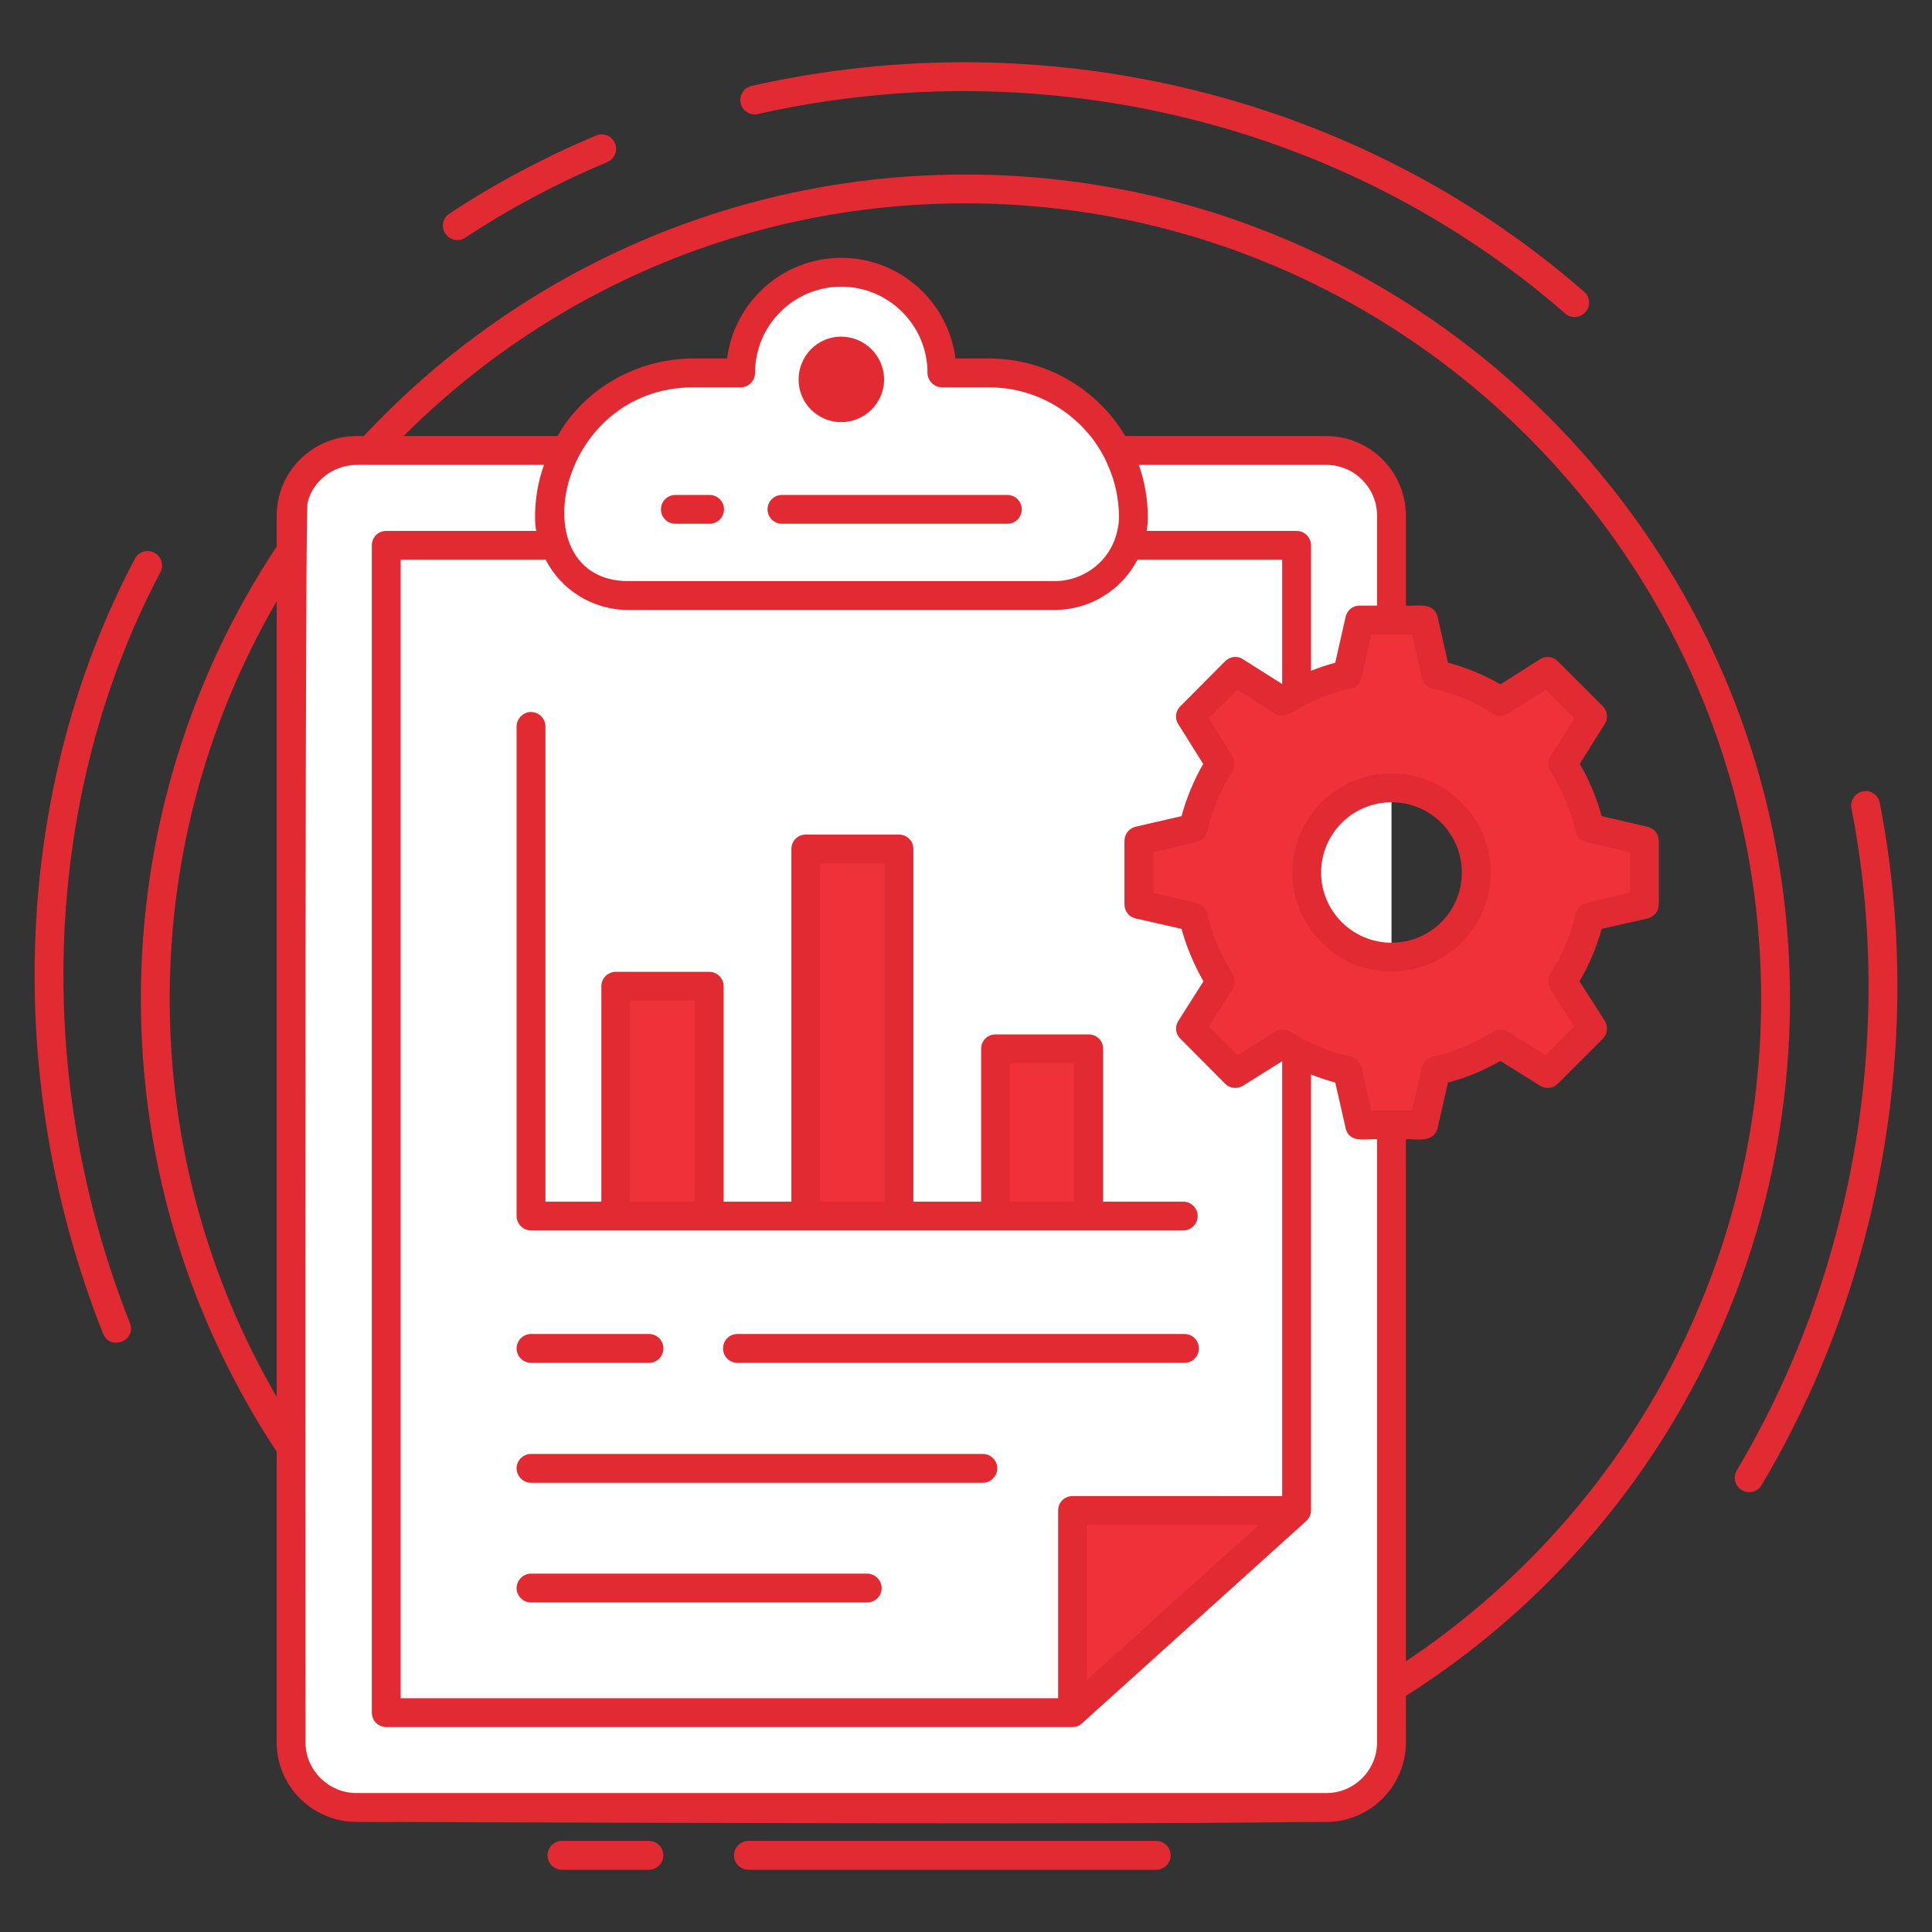
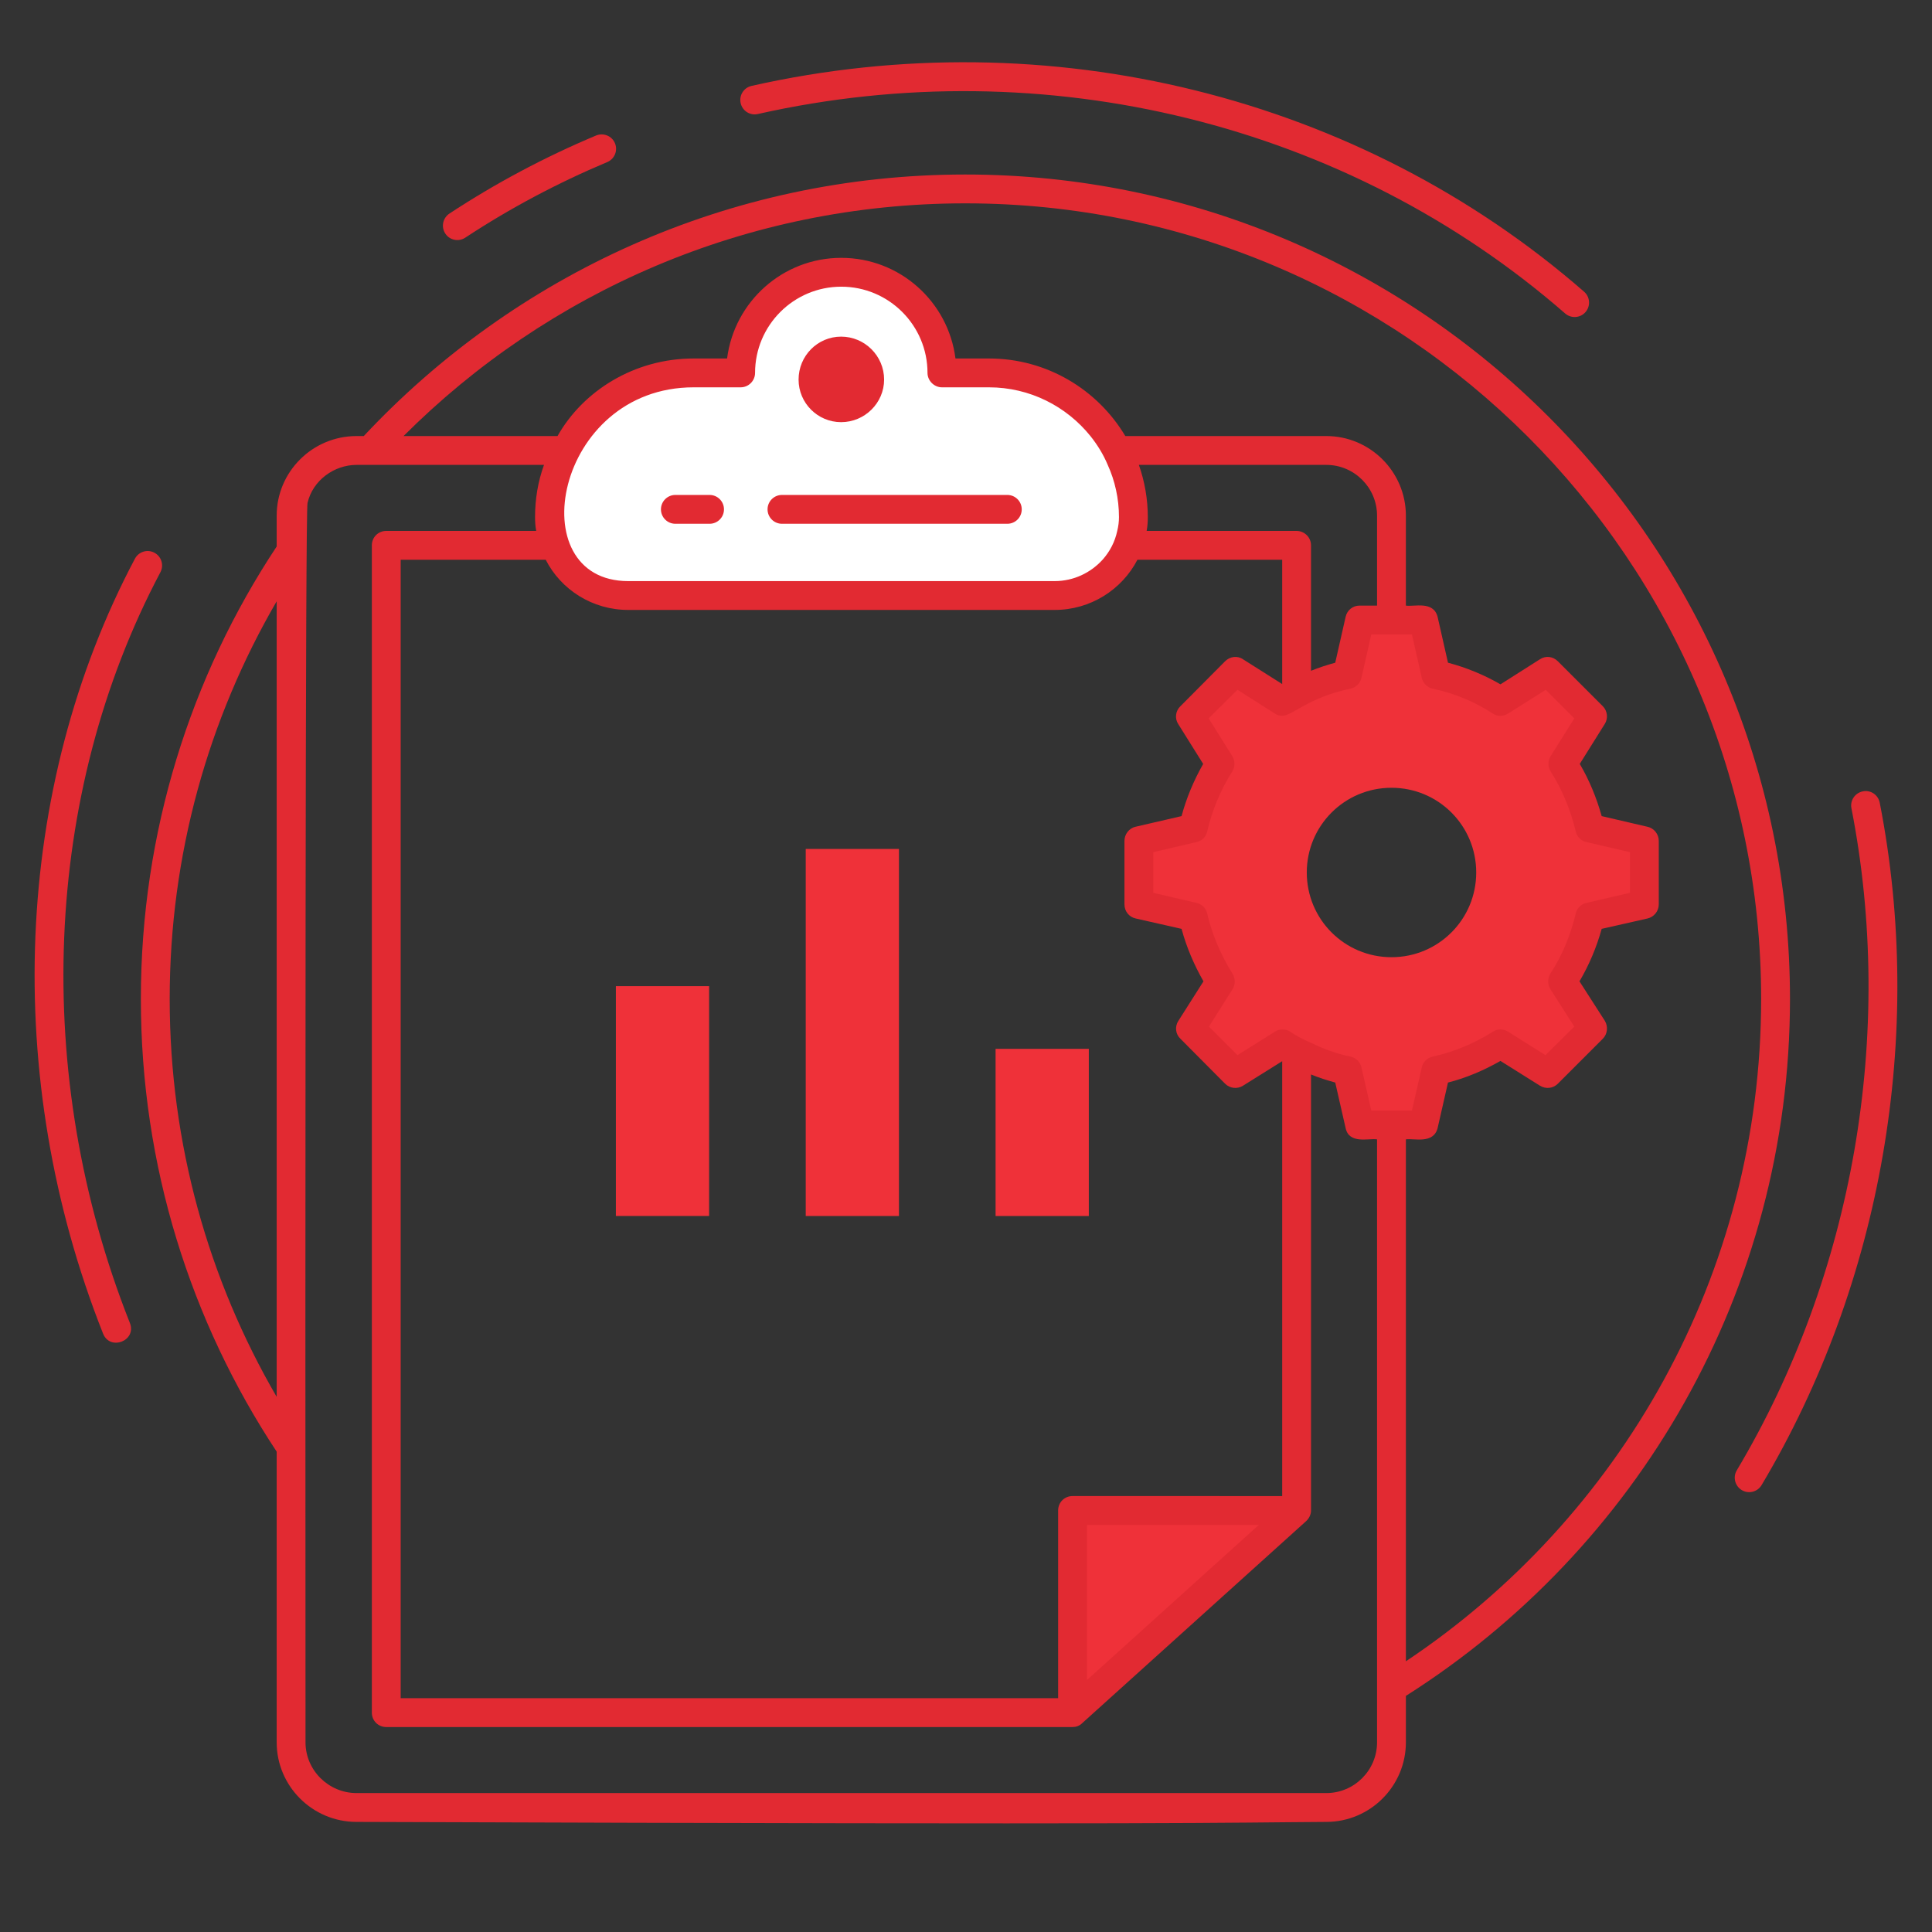
<svg xmlns="http://www.w3.org/2000/svg" enable-background="new 0 0 67 67" viewBox="0 0 67 67">
  <rect x="0" y="0" width="67" height="67" fill="#333333" stroke="none" />
-   <path fill="#e22a32" d="M40.096 64.841H25.955c-.276 0-.5-.224-.5-.5s.224-.5.5-.5h14.141c.276 0 .5.224.5.5S40.372 64.841 40.096 64.841zM22.504 64.841h-3.016c-.276 0-.5-.224-.5-.5s.224-.5.5-.5h3.016c.276 0 .5.224.5.5S22.78 64.841 22.504 64.841z" class="color2a44e2 svgShape" />
-   <path fill="#ffffff" d="M48.256,17.883v42.54c0,1.25-1.013,2.263-2.263,2.263H12.362    c-1.25,0-2.263-1.013-2.263-2.263V17.883c0-1.25,1.013-2.263,2.263-2.263h33.63    C47.243,15.62,48.256,16.633,48.256,17.883z" class="colorffffff svgShape" />
  <polygon fill="#ef3139" points="44.963 52.378 37.191 59.393 37.191 52.378" class="color8f9fff svgShape" />
  <path fill="#ffffff" d="M39.302,17.934c0,1.503-1.214,2.717-2.731,2.717H21.784    c-1.517,0-2.731-1.214-2.731-2.717c0-1.393,0.566-2.635,1.462-3.545    c0.91-0.91,2.166-1.462,3.545-1.462h1.628c0-1.931,1.559-3.49,3.49-3.49    c1.931,0,3.49,1.559,3.49,3.49h1.628C37.068,12.927,39.302,15.162,39.302,17.934z" class="colorffffff svgShape" />
  <path fill="#e22a32" d="M30.66 13.164c0 .814-.676 1.476-1.49 1.476-.814 0-1.476-.662-1.476-1.476 0-.828.662-1.49 1.476-1.49C29.984 11.675 30.66 12.337 30.66 13.164zM34.933 18.164h-7.815c-.276 0-.5-.224-.5-.5s.224-.5.5-.5h7.815c.276 0 .5.224.5.5S35.21 18.164 34.933 18.164zM24.607 18.164h-1.186c-.276 0-.5-.224-.5-.5s.224-.5.5-.5h1.186c.276 0 .5.224.5.5S24.884 18.164 24.607 18.164z" class="color2a44e2 svgShape" />
  <rect width="3.233" height="7.97" x="21.358" y="34.199" fill="#ef3139" class="color8f9fff svgShape" />
  <rect width="3.233" height="12.729" x="27.942" y="29.441" fill="#ef3139" class="color8f9fff svgShape" />
  <rect width="3.233" height="5.797" x="34.526" y="36.373" fill="#ef3139" class="color8f9fff svgShape" />
  <path fill="#ef3139" d="M57.02,31.364v-2.203l-1.89-0.441c-0.186-0.803-0.499-1.557-0.93-2.233     l1.028-1.645l-1.557-1.557l-1.635,1.038c-0.676-0.441-1.43-0.754-2.243-0.93l-0.431-1.89h-2.213     l-0.421,1.89c-0.813,0.176-1.577,0.49-2.252,0.93l-1.635-1.038l-1.557,1.557l1.028,1.645     c-0.421,0.676-0.744,1.43-0.93,2.233l-1.89,0.441v2.203l1.89,0.431     c0.186,0.803,0.509,1.557,0.94,2.242l-1.038,1.635l1.557,1.557l1.635-1.028     c0.676,0.431,1.44,0.754,2.252,0.93l0.421,1.88h2.213l0.431-1.88     c0.813-0.176,1.567-0.499,2.243-0.93l1.635,1.028l1.557-1.557L54.19,34.037     c0.441-0.685,0.754-1.439,0.94-2.242L57.02,31.364z M48.256,33.195     c-1.626,0-2.938-1.312-2.938-2.938c0-1.625,1.312-2.938,2.938-2.938     c1.626,0,2.938,1.312,2.938,2.938C51.194,31.883,49.882,33.195,48.256,33.195z" class="color8f9fff svgShape" />
  <path fill="#e22a32" d="M16.134 8.243c1.542-1.016 3.199-1.897 4.924-2.622.255-.106.375-.4.268-.654-.106-.255-.401-.372-.654-.268-1.782.748-3.494 1.659-5.087 2.708-.23.152-.294.462-.143.692C15.592 8.33 15.902 8.395 16.134 8.243zM26.282 3.954c9.987-2.245 20.452.339 27.996 6.917.21.182.525.159.706-.048.181-.209.16-.524-.048-.706-7.783-6.787-18.575-9.459-28.873-7.138-.27.061-.438.328-.378.597C25.745 3.845 26.012 4.017 26.282 3.954zM65.188 27.839c-.054-.272-.313-.453-.587-.395-.271.053-.448.315-.395.586 1.525 7.793.076 16.162-3.976 22.96-.141.237-.063.544.174.686.234.14.542.066.686-.174C65.266 44.495 66.76 35.87 65.188 27.839zM5.563 19.844c.129-.244.036-.547-.208-.676-.244-.131-.546-.037-.676.207-4.21 7.949-4.624 17.994-1.105 26.873.242.612 1.175.25.93-.369C1.092 37.27 1.488 27.537 5.563 19.844z" class="color2a44e2 svgShape" />
  <path fill="#e22a32" d="M33.475,6.052c-8.22,0-15.64,3.49-20.86,9.07h-0.25      c-1.53,0-2.77,1.24-2.77,2.76v1.07c-2.98,4.5-4.71,9.9-4.71,15.69      c0,5.79,1.73,11.19,4.71,15.7v10.08c0,1.52,1.24,2.76,2.77,2.76      c29.349,0.103,29.87,0.022,33.63,0c1.52,0,2.76-1.24,2.76-2.76v-1.61      c8-5.07,13.32-14.01,13.32-24.17C62.075,18.882,49.245,6.052,33.475,6.052z M5.885,34.642      c0-5.02,1.35-9.73,3.71-13.79v27.59C7.235,44.382,5.885,39.672,5.885,34.642z M47.755,60.422      c0,0.97-0.79,1.76-1.76,1.76c-17.738,0-24.055,0-33.63,0c-0.97,0-1.77-0.79-1.77-1.76      c-0.01-18.578-0.007-42.763,0.07-42.98c0.18-0.785,0.925-1.32,1.7-1.32      c0.194,0,6.89,0,6.5,0c-0.21,0.58-0.31,1.19-0.31,1.81c0,0.16,0.01,0.32,0.04,0.48h-5.2      c-0.28,0-0.5,0.22-0.5,0.5c0,1.887,0,42.516,0,40.48c0,0.28,0.22,0.5,0.5,0.5      c7.281,0,15.515,0,23.8,0c0.12,0,0.24-0.04,0.33-0.13l7.77-7.01      c0.11-0.1,0.17-0.24,0.17-0.37V37.262c0.27,0.11,0.55,0.2,0.84,0.28l0.36,1.58      c0.123,0.565,0.795,0.345,1.09,0.39C47.755,59.032,47.755,58.522,47.755,60.422z M24.055,13.432      h1.63c0.28,0,0.5-0.23,0.5-0.5c0-1.65,1.34-2.99,2.99-2.99c1.65,0,2.99,1.34,2.99,2.99      c0,0.27,0.23,0.5,0.5,0.5h1.63c1.42,0,2.69,0.66,3.52,1.69c0.24,0.3,0.45,0.64,0.6,1      c0.25,0.55,0.39,1.17,0.39,1.81c0,0.16-0.02,0.32-0.06,0.48      c-0.08,0.38-0.26,0.72-0.51,1c-0.41,0.45-1,0.74-1.66,0.74H21.785      C18.016,20.152,19.234,13.432,24.055,13.432z M53.775,26.752c0.4,0.63,0.69,1.33,0.87,2.08      c0.04,0.19,0.19,0.33,0.37,0.37l1.51,0.35v1.41l-1.51,0.35c-0.18,0.04-0.33,0.18-0.37,0.37      c-0.18,0.75-0.47,1.46-0.88,2.08c-0.1,0.17-0.1,0.38,0,0.54l0.83,1.3l-1,0.99      l-1.29-0.81c-0.17-0.11-0.38-0.11-0.54,0c-0.65,0.41-1.35,0.7-2.08,0.86      c-0.19,0.04-0.34,0.19-0.38,0.38l-0.34,1.49c-0.101,0-1.311,0-1.21,0h-0.2l-0.34-1.49      c-0.04-0.19-0.19-0.34-0.38-0.38c-0.48-0.1-0.93-0.26-1.37-0.48      c-0.25-0.1-0.49-0.23-0.72-0.38c-0.08-0.06-0.18-0.08-0.28-0.08      c-0.09,0-0.17,0.02-0.26,0.08l-1.29,0.81l-0.99-0.99l0.82-1.3      c0.1-0.16,0.1-0.37,0-0.53c-0.41-0.66-0.71-1.36-0.88-2.09      c-0.04-0.19-0.19-0.33-0.37-0.37l-1.5-0.35v-1.41l1.5-0.35c0.19-0.04,0.33-0.18,0.37-0.37      c0.17-0.73,0.46-1.43,0.87-2.08c0.1-0.16,0.1-0.37,0-0.53l-0.82-1.31l1-0.99      l1.29,0.82c0.09,0.06,0.17,0.08,0.26,0.08c0.363,0,0.899-0.634,2.37-0.94      c0.19-0.04,0.34-0.19,0.38-0.38l0.34-1.5c0.101,0,1.511,0,1.41,0l0.34,1.5      c0.04,0.19,0.19,0.34,0.38,0.38c0.75,0.16,1.45,0.45,2.08,0.86      c0.16,0.11,0.37,0.11,0.54,0l1.3-0.82l0.99,0.99l-0.82,1.31      C53.675,26.382,53.675,26.592,53.775,26.752z M37.695,58.262v-5.38h5.96L37.695,58.262z       M37.195,51.882c-0.28,0-0.5,0.22-0.5,0.5v6.51c-7.162,0-15.585,0-22.8,0c0-8.095,0-23.753,0-39.48      h5.03c0.53,1.04,1.62,1.74,2.86,1.74h14.79c1.24,0,2.33-0.7,2.87-1.74h5.02v4.31      l-1.36-0.86c-0.19-0.13-0.45-0.1-0.62,0.07l-1.55,1.56      c-0.17,0.16-0.2,0.42-0.08,0.61l0.87,1.39c-0.33,0.58-0.58,1.18-0.75,1.81l-1.6,0.37      c-0.22,0.05-0.38,0.26-0.38,0.49v2.2c0,0.24,0.16,0.44,0.39,0.49l1.59,0.36      c0.17,0.63,0.43,1.24,0.76,1.82l-0.87,1.37c-0.13,0.2-0.1,0.46,0.07,0.62l1.55,1.56      c0.17,0.17,0.43,0.19,0.62,0.07l1.36-0.85v15.08H37.195z M47.755,21.002h-0.61      c-0.23,0-0.43,0.16-0.48,0.39l-0.36,1.59c-0.29,0.08-0.57,0.17-0.84,0.28v-4.35      c0-0.28-0.23-0.5-0.5-0.5h-5.2c0.03-0.16,0.04-0.32,0.04-0.48c0-0.63-0.11-1.24-0.31-1.81      h6.5c0.97,0,1.76,0.79,1.76,1.76V21.002z M48.755,57.612v-18.1      c0.282-0.043,0.953,0.173,1.1-0.39l0.36-1.58c0.63-0.16,1.24-0.42,1.82-0.75l1.37,0.86      c0.2,0.12,0.45,0.1,0.62-0.07l1.56-1.56c0.16-0.16,0.19-0.42,0.07-0.62l-0.88-1.37      c0.33-0.56,0.59-1.17,0.77-1.82l1.59-0.36c0.22-0.05,0.39-0.25,0.39-0.49v-2.2      c0-0.23-0.16-0.44-0.39-0.49l-1.59-0.37c-0.18-0.64-0.43-1.25-0.76-1.81l0.87-1.39      c0.12-0.19,0.09-0.45-0.07-0.61l-1.56-1.56c-0.17-0.17-0.42-0.2-0.62-0.07l-1.37,0.87      c-0.57-0.33-1.18-0.58-1.82-0.75l-0.36-1.59c-0.147-0.565-0.809-0.345-1.1-0.39v-3.12      c0-1.52-1.24-2.76-2.76-2.76h-6.97c-0.96-1.61-2.72-2.69-4.73-2.69h-1.16      c-0.25-1.97-1.93-3.49-3.96-3.49c-2.03,0-3.71,1.52-3.96,3.49h-1.16      c-2.052,0-3.835,1.121-4.72,2.69h-5.34c4.99-4.99,11.88-8.07,19.48-8.07      c15.22,0,27.6,12.38,27.6,27.59C61.075,44.212,56.175,52.662,48.755,57.612z" class="color2a44e2 svgShape" />
-   <path fill="#e22a32" d="M18.415 42.672c3.736 0 20.201 0 22.62 0 .27 0 .5-.23.5-.5 0-.28-.23-.5-.5-.5h-2.78v-5.3c0-.28-.22-.5-.5-.5h-3.23c-.28 0-.5.22-.5.5v5.3h-2.35V29.442c0-.28-.22-.5-.5-.5h-3.23c-.28 0-.5.22-.5.5v12.23h-2.35v-7.47c0-.28-.23-.5-.5-.5h-3.24c-.27 0-.5.22-.5.5v7.47h-1.94V25.192c0-.27-.22-.5-.5-.5-.27 0-.5.23-.5.5v16.98C17.915 42.442 18.145 42.672 18.415 42.672zM35.025 36.872h2.23v4.8h-2.23V36.872zM28.445 29.942h2.23v11.73h-2.23V29.942zM21.855 34.702h2.24v6.97h-2.24V34.702zM41.075 46.262h-15.5c-.28 0-.5.22-.5.5s.22.5.5.5h15.5c.28 0 .5-.22.5-.5S41.355 46.262 41.075 46.262zM18.415 47.262h4.09c.28 0 .5-.22.5-.5s-.22-.5-.5-.5h-4.09c-.27 0-.5.22-.5.5S18.145 47.262 18.415 47.262zM34.085 50.422H18.415c-.27 0-.5.22-.5.5 0 .27.23.5.5.5h15.67c.27 0 .5-.23.5-.5C34.585 50.642 34.355 50.422 34.085 50.422zM30.075 54.572H18.415c-.27 0-.5.23-.5.5 0 .28.23.5.5.5h11.66c.27 0 .5-.22.5-.5C30.575 54.802 30.345 54.572 30.075 54.572zM48.255 26.822c-1.908 0-3.44 1.569-3.44 3.44 0 1.823 1.501 3.43 3.44 3.43 1.886 0 3.44-1.534 3.44-3.43C51.695 28.336 50.12 26.822 48.255 26.822zM48.255 32.692c-1.363 0-2.44-1.111-2.44-2.43 0-1.334 1.081-2.44 2.44-2.44 1.36 0 2.44 1.096 2.44 2.44C50.695 31.598 49.612 32.692 48.255 32.692z" class="color2a44e2 svgShape" />
</svg>